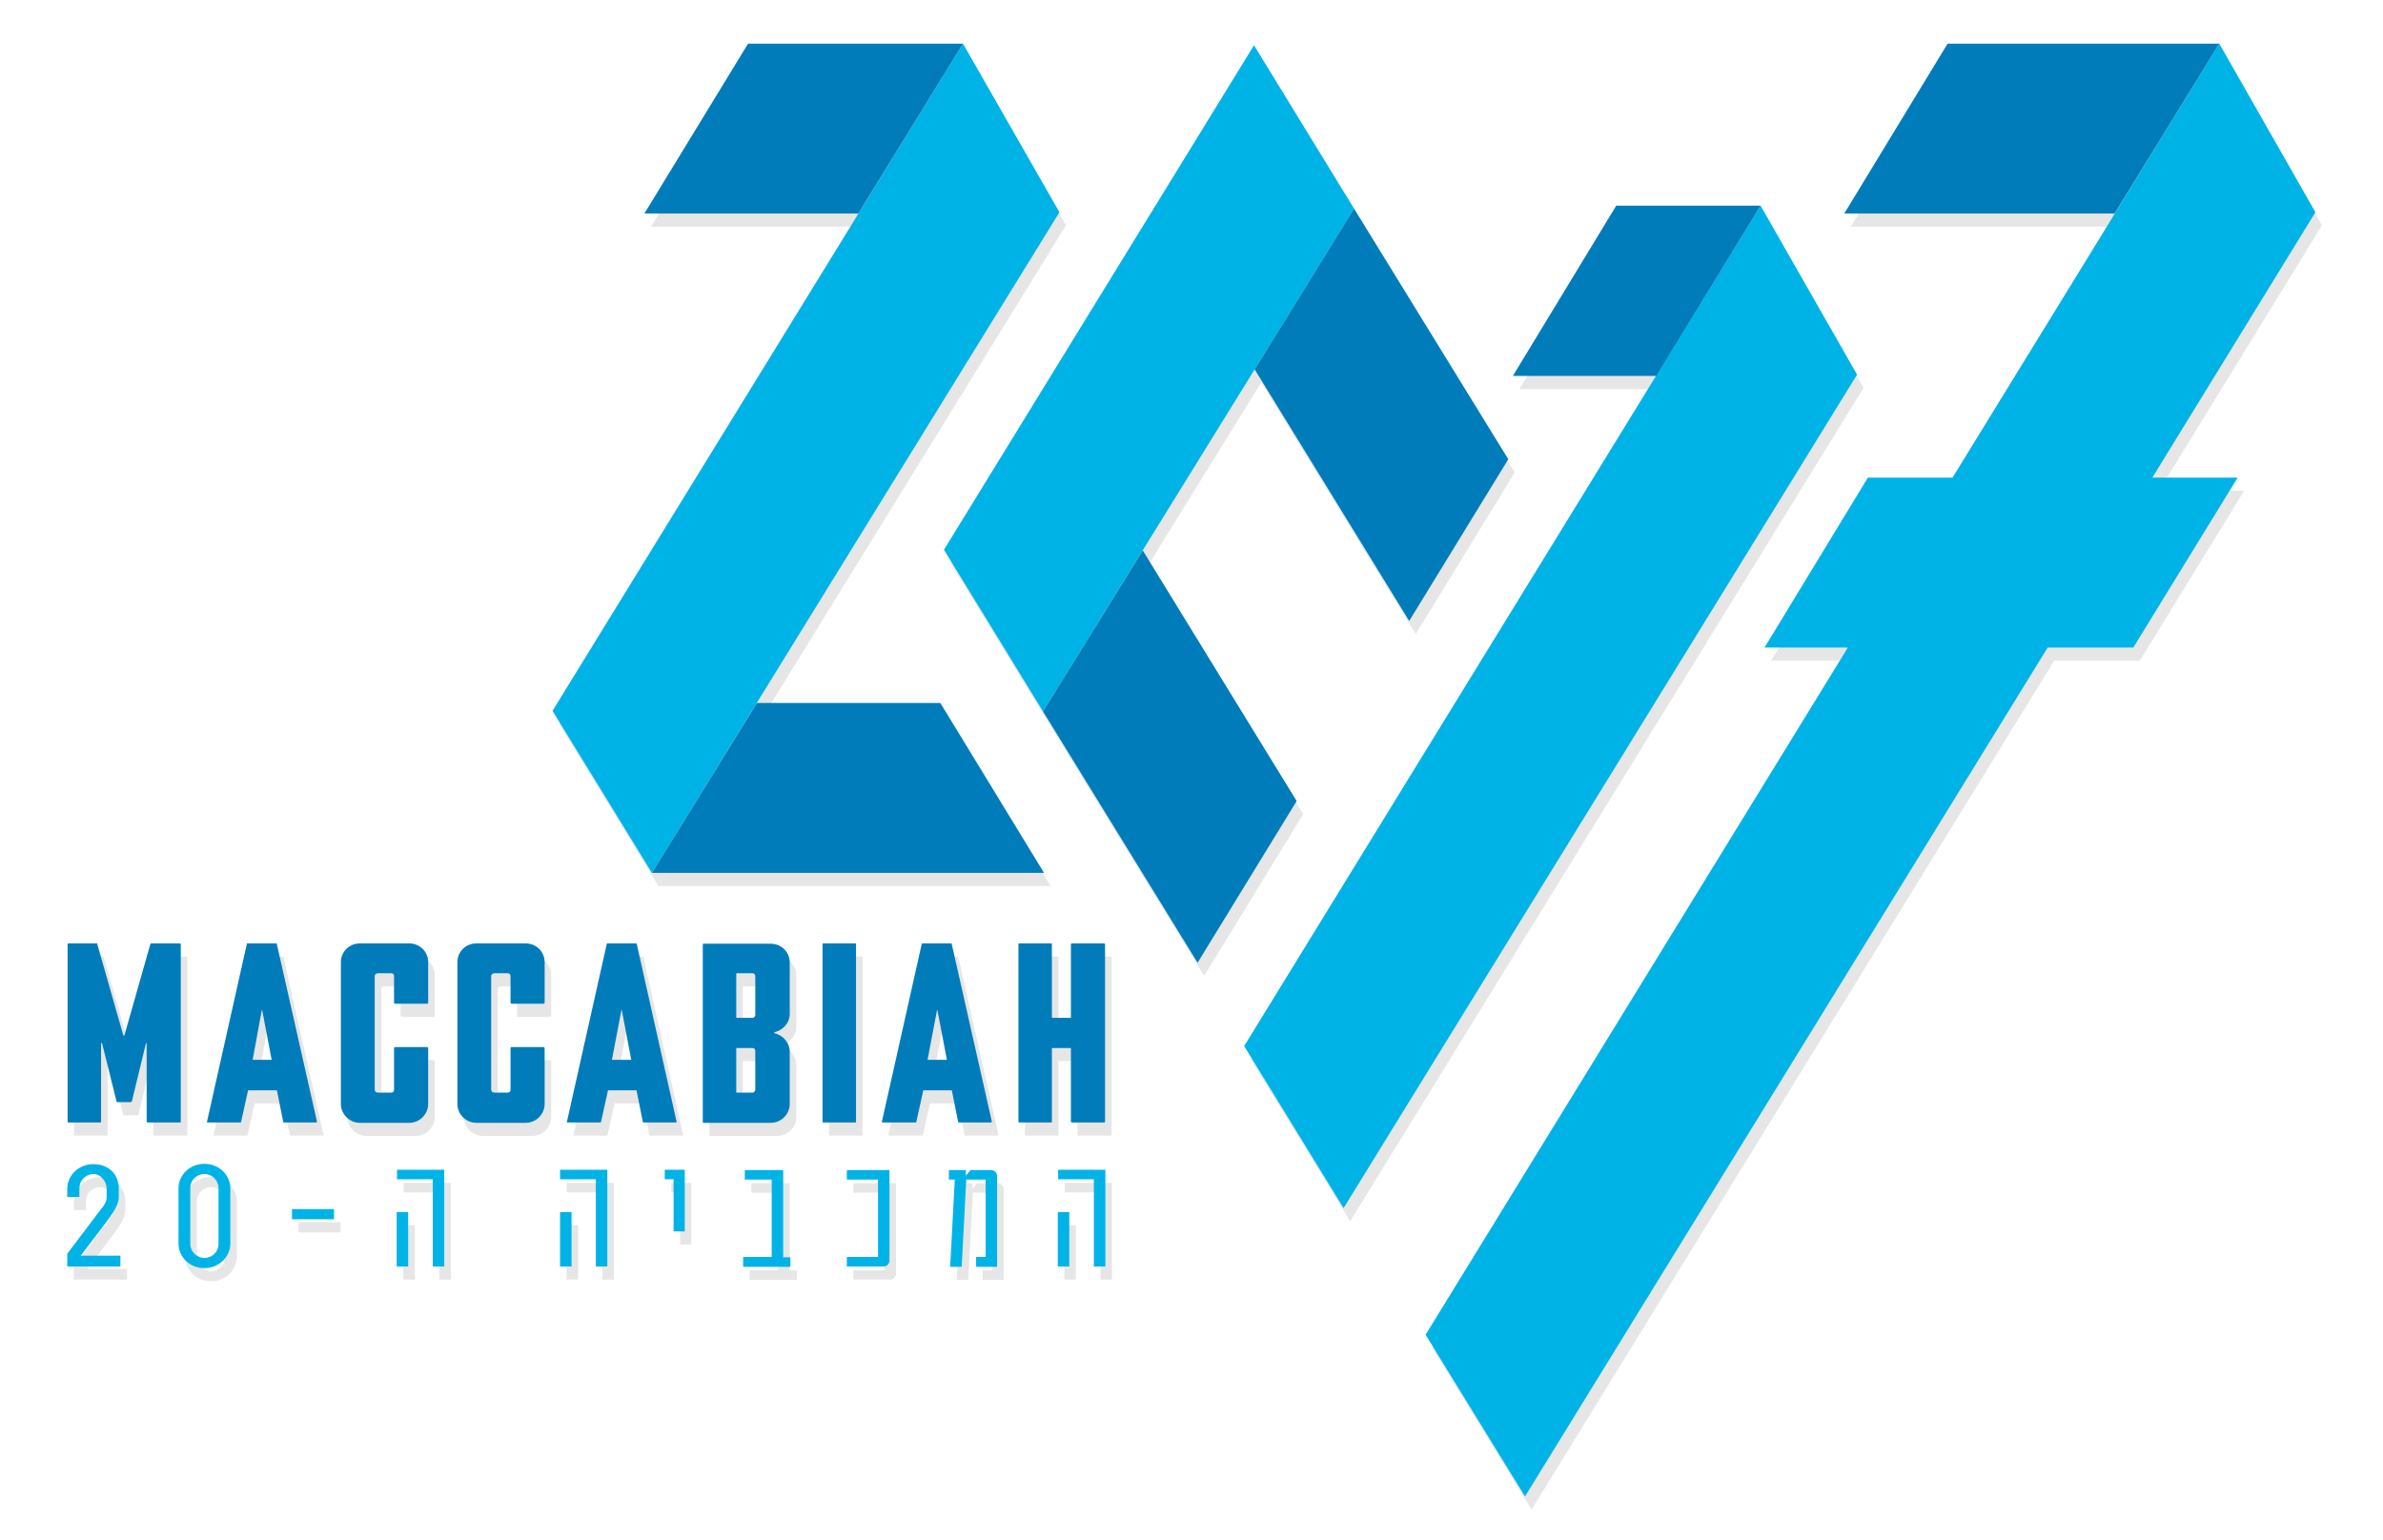
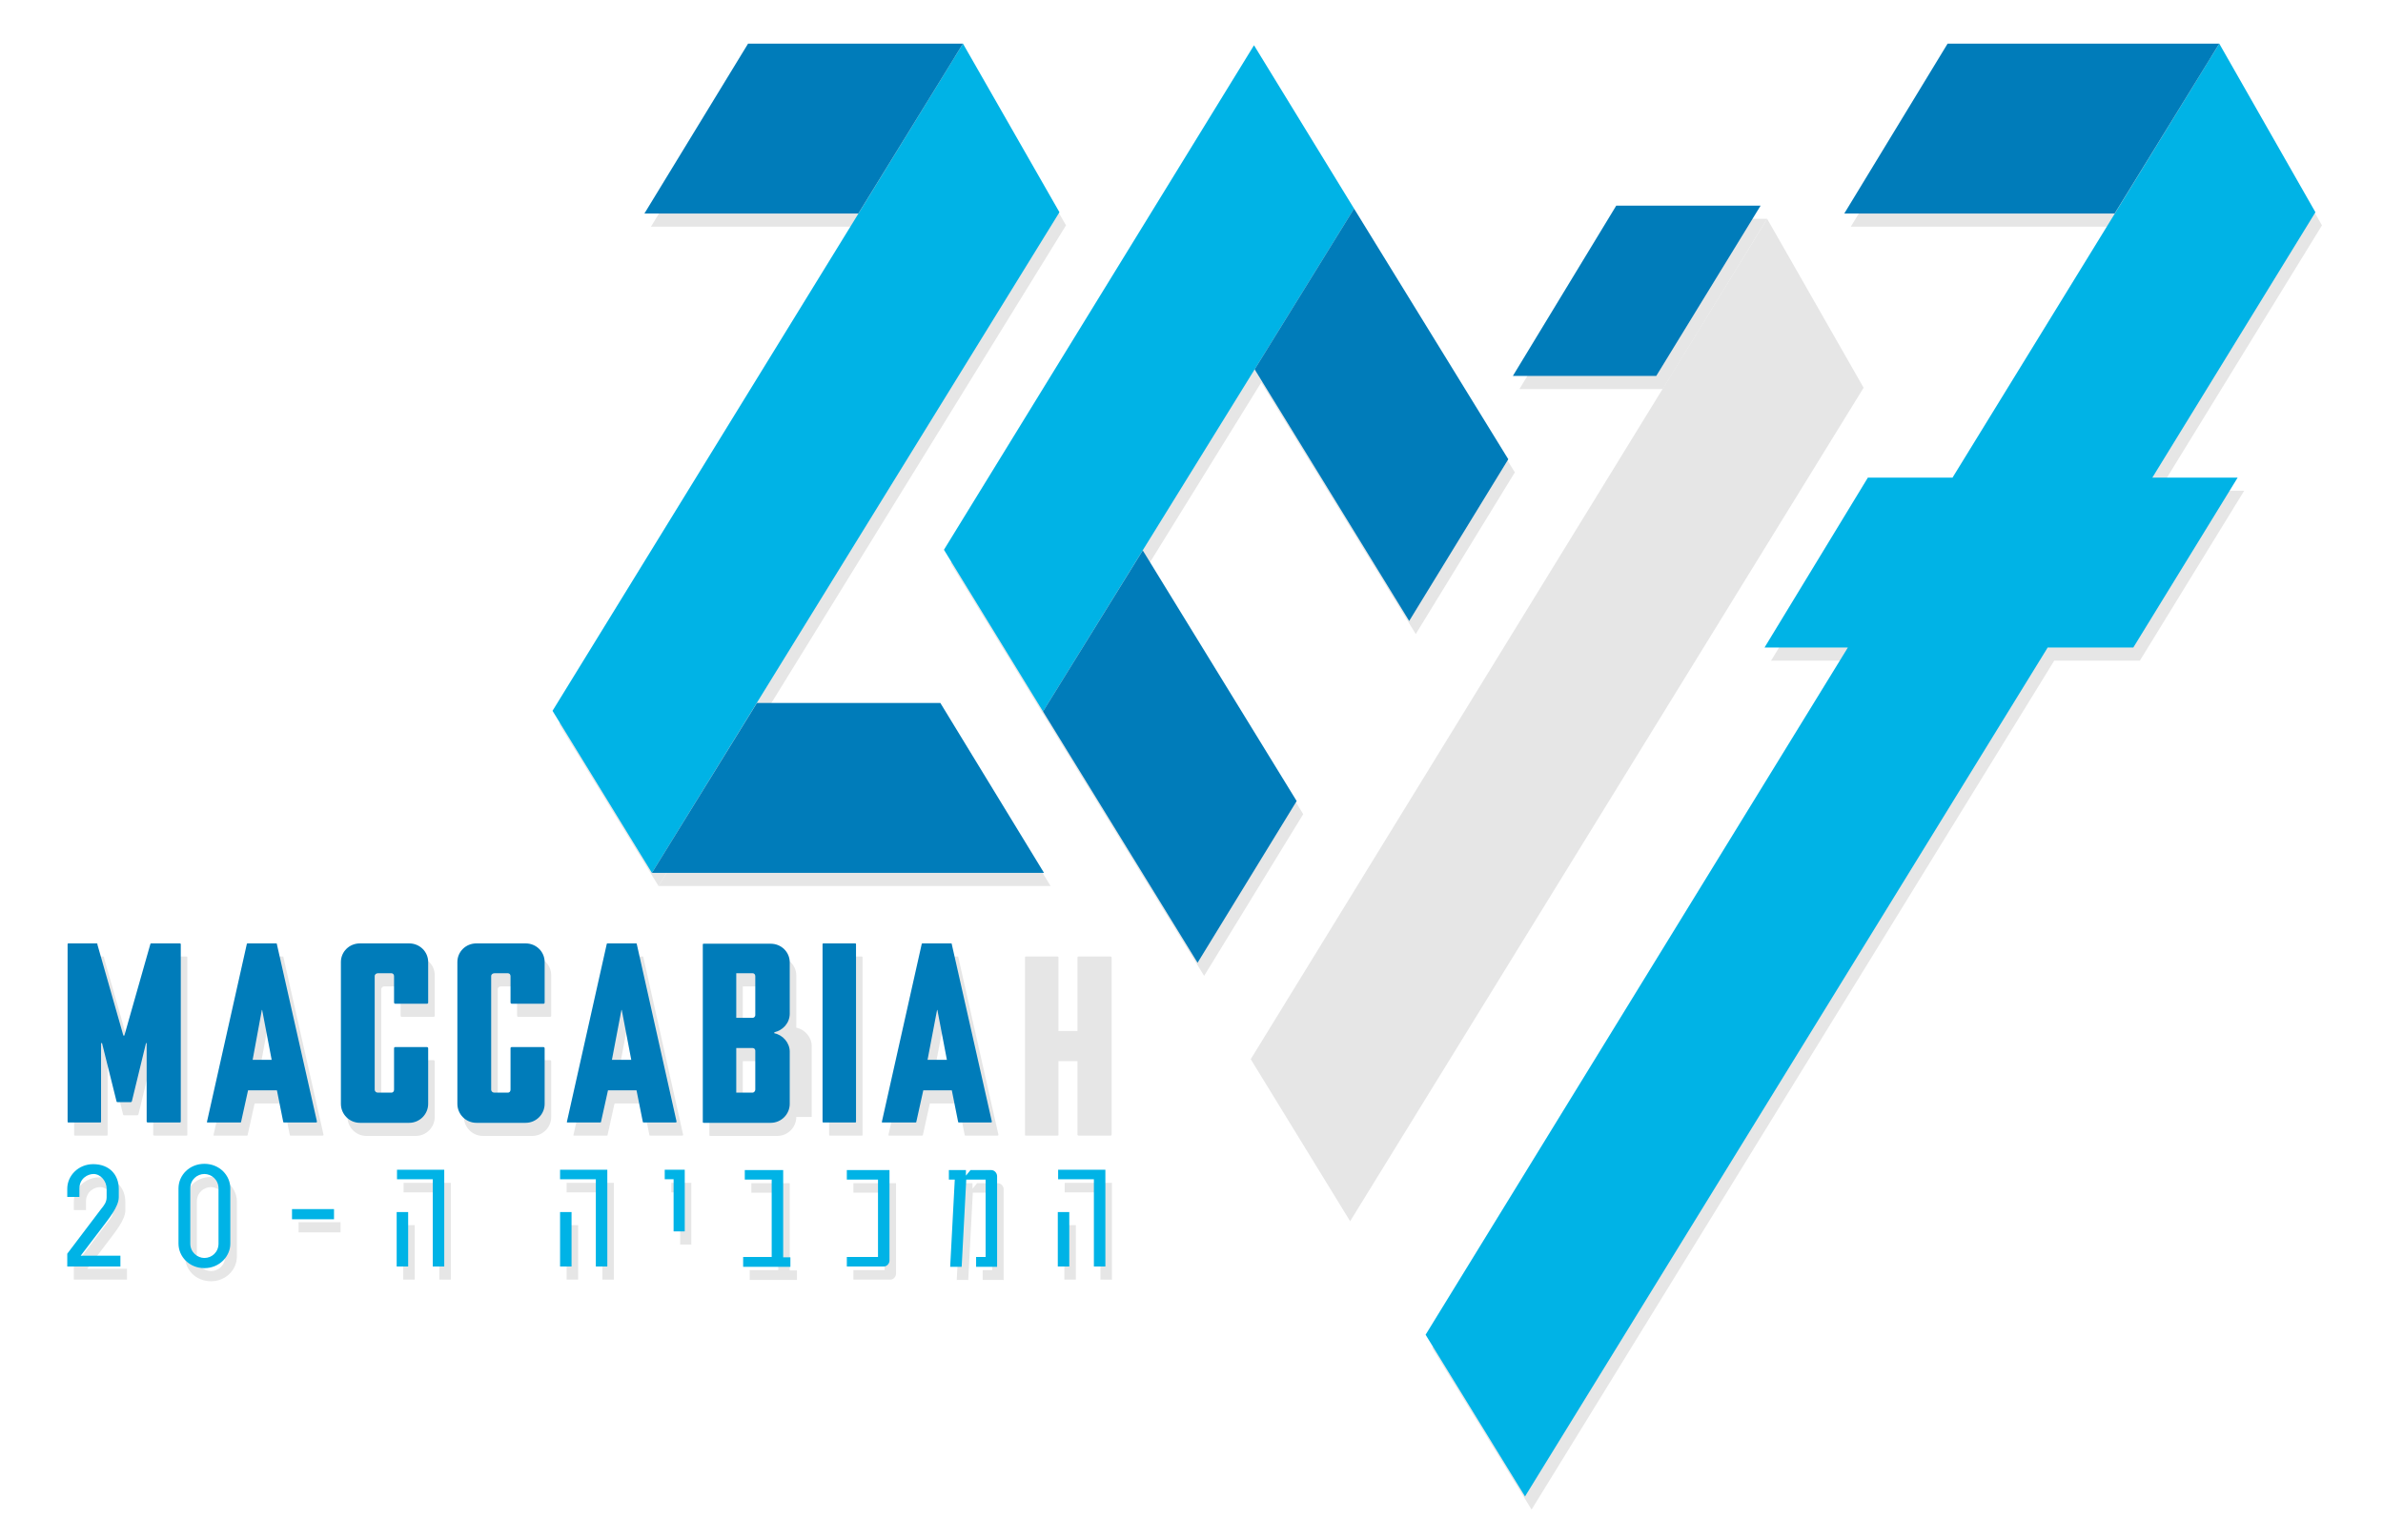
<svg xmlns="http://www.w3.org/2000/svg" version="1.1" id="Layer_1" x="0px" y="0px" viewBox="0 0 726.3 469.5" style="enable-background:new 0 0 726.3 469.5;" xml:space="preserve">
  <style type="text/css">
	.st0{opacity:0.1;}
	.st1{fill:#00B3E6;}
	.st2{fill:#007CBA;}
</style>
  <g class="st0">
    <g>
      <polygon points="289.7,171.6 319.9,220.9 414.7,67.6 384.2,17.8   " />
      <polygon points="568,118.2 538.6,66.7 381.2,322.9 411.5,372.3   " />
      <polygon points="707.7,68.7 678.4,17.3 597.1,149.6 571.3,149.6 539.8,201.4 565.2,201.4 436.5,410.9 466.8,460.2 626.1,201.4     652.2,201.4 684,149.6 658,149.6   " />
      <polygon points="324.9,68.7 295.5,17.3 170.4,220.7 200.7,270.1   " />
      <g>
        <path d="M183.6,390.1v-26.6h-10.9v-2.9h14.4v29.5H183.6z M172.7,390.1v-16.6h3.5v16.6H172.7z" />
        <path d="M207.3,379.4v-15.9h-2.7v-2.9h6.1v18.8H207.3z" />
        <path d="M228.5,390.1v-2.9h8.7v-23.6H229v-2.9h11.7v26.6h2.2v2.9H228.5z" />
        <path d="M271.4,390.1h-11.3v-2.9h9.5v-23.6h-9.5v-2.9h13v27.6C273.1,389.2,272.3,390.1,271.4,390.1z" />
        <path d="M299.5,390.1v-2.9h2.9v-23.6h-5.9l-1.4,26.6h-3.5l1.4-26.6h-1.8v-2.9h5.2v1.7l1.4-1.7h6.3c1,0,1.8,0.9,1.8,1.9v27.6     H299.5z" />
        <path d="M335.4,390.1v-26.6h-10.9v-2.9h14.4v29.5H335.4z M324.4,390.1v-16.6h3.5v16.6H324.4z" />
        <path d="M133.9,390.1v-26.6h-10.9v-2.9h14.4v29.5H133.9z M122.9,390.1v-16.6h3.5v16.6H122.9z" />
        <path d="M22.5,390.1v-3.9l10.3-13.6c0.9-1.1,1.7-2.1,1.7-3.6v-2.6c0-2.3-1.8-4.5-4-4.5c-1.7,0-4.3,1.3-4.3,4.5v2.5h-3.7v-2.5     c0-4,3.4-7.5,7.9-7.5c5,0,7.8,3.3,7.8,7.5v2.6c0,2.9-3.2,6.7-4.9,9l-6.7,8.8h12.1v3.3H22.5z" />
        <path d="M64.3,390.6c-4.6,0-7.9-3.5-7.9-7.5v-16.8c0-4,3.3-7.5,7.9-7.5c4.6,0,7.9,3.5,7.9,7.5v16.8     C72.2,387.1,68.8,390.6,64.3,390.6z M68.6,366.3c0-2.7-2.2-4.4-4.3-4.4c-2.2,0-4.3,1.7-4.3,4.4v16.8c0,2.7,2.2,4.4,4.3,4.4     c2.2,0,4.3-1.7,4.3-4.4V366.3z" />
        <path d="M91,375.7v-3.1h12.8v3.1H91z" />
      </g>
    </g>
    <g>
      <g>
        <polygon points="397.2,248.2 350.3,171.8 319.9,220.9 367,297.5    " />
        <polygon points="461.7,144 414.7,67.6 384.4,116.6 431.5,193.3    " />
        <polygon points="564.1,69.1 646.5,69.1 678.4,17.3 595.6,17.3    " />
        <polygon points="463.1,118.6 506.8,118.6 538.6,66.7 494.6,66.7    " />
        <polygon points="320.2,270.1 288.6,218.3 232.7,218.3 200.7,270.1    " />
        <polygon points="198.4,69.1 263.6,69.1 295.5,17.3 230,17.3    " />
      </g>
      <g>
        <path d="M47.8,291.9c0-0.3,0.3-0.3,0.3-0.3h8.7c0.2,0,0.3,0.1,0.3,0.3v54c0,0.3-0.2,0.3-0.3,0.3H47c-0.1,0-0.3-0.1-0.3-0.3V322     h-0.2l-4.3,17.7c0,0.1-0.2,0.3-0.3,0.3h-4.1c-0.3,0-0.3-0.3-0.3-0.3L33.1,322h-0.3v23.9c0,0.3-0.1,0.3-0.3,0.3h-9.6     c-0.3,0-0.3-0.1-0.3-0.3v-54c0-0.3,0.1-0.3,0.3-0.3h8.5c0.3,0,0.3,0.1,0.3,0.4l7.9,27.7h0.3L47.8,291.9z" />
        <path d="M98.6,345.9c0,0.3-0.2,0.3-0.3,0.3h-9.7c-0.3,0-0.3-0.2-0.3-0.3l-1.9-9.5h-8.8l-2.1,9.5c0,0.2-0.1,0.3-0.3,0.3h-9.9     c-0.2,0-0.3-0.1-0.2-0.3l12.1-54c0-0.2,0.1-0.3,0.3-0.3h8.6c0.3,0,0.3,0.1,0.3,0.3L98.6,345.9z M84.8,327.1l-2.9-15.2h-0.1     L79,327.1H84.8z" />
        <path d="M208.2,345.9c0,0.3-0.2,0.3-0.3,0.3h-9.7c-0.3,0-0.3-0.2-0.3-0.3l-1.9-9.5h-8.7l-2.1,9.5c0,0.2-0.1,0.3-0.3,0.3h-9.9     c-0.2,0-0.3-0.1-0.2-0.3l12.1-54c0-0.2,0.1-0.3,0.3-0.3h8.6c0.3,0,0.3,0.1,0.3,0.3L208.2,345.9z M194.4,327.1l-2.9-15.2h-0.1     l-2.9,15.2H194.4z" />
        <path d="M304.3,345.9c0,0.3-0.2,0.3-0.3,0.3h-9.7c-0.3,0-0.3-0.2-0.3-0.3l-1.9-9.5h-8.7l-2.1,9.5c0,0.2-0.1,0.3-0.3,0.3H271     c-0.2,0-0.3-0.1-0.2-0.3l12.1-54c0-0.2,0.1-0.3,0.3-0.3h8.6c0.3,0,0.3,0.1,0.3,0.3L304.3,345.9z M290.6,327.1l-2.9-15.2h-0.1     l-2.9,15.2H290.6z" />
        <path d="M132.5,340.5c0,3.2-2.6,5.8-5.8,5.8h-15c-3.2,0-5.8-2.6-5.8-5.8v-43.2c0-3.2,2.6-5.7,5.8-5.7h15c3.2,0,5.8,2.5,5.8,5.7     v12.4c0,0.2-0.3,0.3-0.3,0.3h-9.8c-0.1,0-0.3-0.2-0.3-0.3v-8.1c0-0.5-0.3-0.9-0.8-0.9h-4.1c-0.5,0-1,0.3-1,0.9v34.6     c0,0.5,0.4,0.9,1,0.9h4.1c0.4,0,0.8-0.3,0.8-0.9v-12.7c0-0.2,0.3-0.3,0.3-0.3h9.8c0.1,0,0.3,0.2,0.3,0.3V340.5z" />
        <path d="M168,340.5c0,3.2-2.6,5.8-5.8,5.8h-15c-3.2,0-5.8-2.6-5.8-5.8v-43.2c0-3.2,2.6-5.7,5.8-5.7h15c3.2,0,5.8,2.5,5.8,5.7     v12.4c0,0.2-0.3,0.3-0.3,0.3h-9.8c-0.1,0-0.3-0.2-0.3-0.3v-8.1c0-0.5-0.3-0.9-0.8-0.9h-4.1c-0.5,0-1,0.3-1,0.9v34.6     c0,0.5,0.4,0.9,1,0.9h4.1c0.4,0,0.8-0.3,0.8-0.9v-12.7c0-0.2,0.3-0.3,0.3-0.3h9.8c0.1,0,0.3,0.2,0.3,0.3V340.5z" />
-         <path d="M242.7,340.5c0,3.2-2.6,5.8-5.8,5.8h-20.4c-0.3,0-0.3-0.1-0.3-0.3v-54c0-0.3,0.1-0.3,0.3-0.3h20.4c3.2,0,5.8,2.5,5.8,5.7     V313c0,2.9-2.1,5.1-4.7,5.7v0.3c2.6,0.5,4.7,2.9,4.7,5.6V340.5z M232.2,301.6c0-0.5-0.3-0.9-0.8-0.9h-5v13.6h5     c0.4,0,0.8-0.4,0.8-0.8V301.6z M232.2,324.3c0-0.4-0.3-0.8-0.8-0.8h-5v13.6h5c0.4,0,0.8-0.5,0.8-0.9V324.3z" />
+         <path d="M242.7,340.5c0,3.2-2.6,5.8-5.8,5.8h-20.4c-0.3,0-0.3-0.1-0.3-0.3v-54c0-0.3,0.1-0.3,0.3-0.3h20.4c3.2,0,5.8,2.5,5.8,5.7     V313v0.3c2.6,0.5,4.7,2.9,4.7,5.6V340.5z M232.2,301.6c0-0.5-0.3-0.9-0.8-0.9h-5v13.6h5     c0.4,0,0.8-0.4,0.8-0.8V301.6z M232.2,324.3c0-0.4-0.3-0.8-0.8-0.8h-5v13.6h5c0.4,0,0.8-0.5,0.8-0.9V324.3z" />
        <path d="M262.9,345.9c0,0.3-0.1,0.3-0.3,0.3H253c-0.3,0-0.3-0.1-0.3-0.3v-54c0-0.3,0.1-0.3,0.3-0.3h9.6c0.3,0,0.3,0.1,0.3,0.3     V345.9z" />
        <path d="M338.8,345.9c0,0.3-0.3,0.3-0.3,0.3h-9.8c-0.1,0-0.3-0.1-0.3-0.3v-22.4h-5.8v22.4c0,0.3-0.1,0.3-0.3,0.3h-9.6     c-0.3,0-0.3-0.1-0.3-0.3v-54c0-0.3,0.1-0.3,0.3-0.3h9.6c0.3,0,0.3,0.1,0.3,0.3v22.4h5.8v-22.4c0-0.3,0.3-0.3,0.3-0.3h9.8     c0.1,0,0.3,0.1,0.3,0.3V345.9z" />
      </g>
    </g>
  </g>
  <g>
    <g>
      <polygon class="st1" points="287.7,167.6 317.9,216.9 412.7,63.6 382.2,13.8   " />
-       <polygon class="st1" points="566,114.2 536.6,62.7 379.2,318.9 409.5,368.3   " />
      <polygon class="st1" points="705.7,64.7 676.4,13.3 595.1,145.6 569.3,145.6 537.8,197.4 563.2,197.4 434.5,406.9 464.8,456.2     624.1,197.4 650.2,197.4 682,145.6 656,145.6   " />
      <polygon class="st1" points="322.9,64.7 293.5,13.3 168.4,216.7 198.7,266.1   " />
      <g>
        <path class="st1" d="M181.6,386.1v-26.6h-10.9v-2.9h14.4v29.5H181.6z M170.7,386.1v-16.6h3.5v16.6H170.7z" />
        <path class="st1" d="M205.3,375.4v-15.9h-2.7v-2.9h6.1v18.8H205.3z" />
        <path class="st1" d="M226.5,386.1v-2.9h8.7v-23.6H227v-2.9h11.7v26.6h2.2v2.9H226.5z" />
        <path class="st1" d="M269.4,386.1h-11.3v-2.9h9.5v-23.6h-9.5v-2.9h13v27.6C271.1,385.2,270.3,386.1,269.4,386.1z" />
        <path class="st1" d="M297.5,386.1v-2.9h2.9v-23.6h-5.9l-1.4,26.6h-3.5l1.4-26.6h-1.8v-2.9h5.2v1.7l1.4-1.7h6.3     c1,0,1.8,0.9,1.8,1.9v27.6H297.5z" />
        <path class="st1" d="M333.4,386.1v-26.6h-10.9v-2.9h14.4v29.5H333.4z M322.4,386.1v-16.6h3.5v16.6H322.4z" />
        <path class="st1" d="M131.9,386.1v-26.6h-10.9v-2.9h14.4v29.5H131.9z M120.9,386.1v-16.6h3.5v16.6H120.9z" />
        <path class="st1" d="M20.5,386.1v-3.9l10.3-13.6c0.9-1.1,1.7-2.1,1.7-3.6v-2.6c0-2.3-1.8-4.5-4-4.5c-1.7,0-4.3,1.3-4.3,4.5v2.5     h-3.7v-2.5c0-4,3.4-7.5,7.9-7.5c5,0,7.8,3.3,7.8,7.5v2.6c0,2.9-3.2,6.7-4.9,9l-6.7,8.8h12.1v3.3H20.5z" />
        <path class="st1" d="M62.3,386.6c-4.6,0-7.9-3.5-7.9-7.5v-16.8c0-4,3.3-7.5,7.9-7.5c4.6,0,7.9,3.5,7.9,7.5v16.8     C70.2,383.1,66.8,386.6,62.3,386.6z M66.6,362.3c0-2.7-2.2-4.4-4.3-4.4c-2.2,0-4.3,1.7-4.3,4.4v16.8c0,2.7,2.2,4.4,4.3,4.4     c2.2,0,4.3-1.7,4.3-4.4V362.3z" />
        <path class="st1" d="M89,371.7v-3.1h12.8v3.1H89z" />
      </g>
    </g>
    <g>
      <g>
        <polygon class="st2" points="395.2,244.2 348.3,167.8 317.9,216.9 365,293.5    " />
        <polygon class="st2" points="459.7,140 412.7,63.6 382.4,112.6 429.5,189.3    " />
        <polygon class="st2" points="562.1,65.1 644.5,65.1 676.4,13.3 593.6,13.3    " />
        <polygon class="st2" points="461.1,114.6 504.8,114.6 536.6,62.7 492.6,62.7    " />
        <polygon class="st2" points="318.2,266.1 286.6,214.3 230.7,214.3 198.7,266.1    " />
        <polygon class="st2" points="196.4,65.1 261.6,65.1 293.5,13.3 228,13.3    " />
      </g>
      <g>
        <path class="st2" d="M45.8,287.9c0-0.3,0.3-0.3,0.3-0.3h8.7c0.2,0,0.3,0.1,0.3,0.3v54c0,0.3-0.2,0.3-0.3,0.3H45     c-0.1,0-0.3-0.1-0.3-0.3V318h-0.2l-4.3,17.7c0,0.1-0.2,0.3-0.3,0.3h-4.1c-0.3,0-0.3-0.3-0.3-0.3L31.1,318h-0.3v23.9     c0,0.3-0.1,0.3-0.3,0.3h-9.6c-0.3,0-0.3-0.1-0.3-0.3v-54c0-0.3,0.1-0.3,0.3-0.3h8.5c0.3,0,0.3,0.1,0.3,0.4l7.9,27.7h0.3     L45.8,287.9z" />
        <path class="st2" d="M96.6,341.9c0,0.3-0.2,0.3-0.3,0.3h-9.7c-0.3,0-0.3-0.2-0.3-0.3l-1.9-9.5h-8.8l-2.1,9.5     c0,0.2-0.1,0.3-0.3,0.3h-9.9c-0.2,0-0.3-0.1-0.2-0.3l12.1-54c0-0.2,0.1-0.3,0.3-0.3h8.6c0.3,0,0.3,0.1,0.3,0.3L96.6,341.9z      M82.8,323.1l-2.9-15.2h-0.1L77,323.1H82.8z" />
        <path class="st2" d="M206.2,341.9c0,0.3-0.2,0.3-0.3,0.3h-9.7c-0.3,0-0.3-0.2-0.3-0.3l-1.9-9.5h-8.7l-2.1,9.5     c0,0.2-0.1,0.3-0.3,0.3h-9.9c-0.2,0-0.3-0.1-0.2-0.3l12.1-54c0-0.2,0.1-0.3,0.3-0.3h8.6c0.3,0,0.3,0.1,0.3,0.3L206.2,341.9z      M192.4,323.1l-2.9-15.2h-0.1l-2.9,15.2H192.4z" />
        <path class="st2" d="M302.3,341.9c0,0.3-0.2,0.3-0.3,0.3h-9.7c-0.3,0-0.3-0.2-0.3-0.3l-1.9-9.5h-8.7l-2.1,9.5     c0,0.2-0.1,0.3-0.3,0.3H269c-0.2,0-0.3-0.1-0.2-0.3l12.1-54c0-0.2,0.1-0.3,0.3-0.3h8.6c0.3,0,0.3,0.1,0.3,0.3L302.3,341.9z      M288.6,323.1l-2.9-15.2h-0.1l-2.9,15.2H288.6z" />
        <path class="st2" d="M130.5,336.5c0,3.2-2.6,5.8-5.8,5.8h-15c-3.2,0-5.8-2.6-5.8-5.8v-43.2c0-3.2,2.6-5.7,5.8-5.7h15     c3.2,0,5.8,2.5,5.8,5.7v12.4c0,0.2-0.3,0.3-0.3,0.3h-9.8c-0.1,0-0.3-0.2-0.3-0.3v-8.1c0-0.5-0.3-0.9-0.8-0.9h-4.1     c-0.5,0-1,0.3-1,0.9v34.6c0,0.5,0.4,0.9,1,0.9h4.1c0.4,0,0.8-0.3,0.8-0.9v-12.7c0-0.2,0.3-0.3,0.3-0.3h9.8c0.1,0,0.3,0.2,0.3,0.3     V336.5z" />
        <path class="st2" d="M166,336.5c0,3.2-2.6,5.8-5.8,5.8h-15c-3.2,0-5.8-2.6-5.8-5.8v-43.2c0-3.2,2.6-5.7,5.8-5.7h15     c3.2,0,5.8,2.5,5.8,5.7v12.4c0,0.2-0.3,0.3-0.3,0.3h-9.8c-0.1,0-0.3-0.2-0.3-0.3v-8.1c0-0.5-0.3-0.9-0.8-0.9h-4.1     c-0.5,0-1,0.3-1,0.9v34.6c0,0.5,0.4,0.9,1,0.9h4.1c0.4,0,0.8-0.3,0.8-0.9v-12.7c0-0.2,0.3-0.3,0.3-0.3h9.8c0.1,0,0.3,0.2,0.3,0.3     V336.5z" />
        <path class="st2" d="M240.7,336.5c0,3.2-2.6,5.8-5.8,5.8h-20.4c-0.3,0-0.3-0.1-0.3-0.3v-54c0-0.3,0.1-0.3,0.3-0.3h20.4     c3.2,0,5.8,2.5,5.8,5.7V309c0,2.9-2.1,5.1-4.7,5.7v0.3c2.6,0.5,4.7,2.9,4.7,5.6V336.5z M230.2,297.6c0-0.5-0.3-0.9-0.8-0.9h-5     v13.6h5c0.4,0,0.8-0.4,0.8-0.8V297.6z M230.2,320.3c0-0.4-0.3-0.8-0.8-0.8h-5v13.6h5c0.4,0,0.8-0.5,0.8-0.9V320.3z" />
        <path class="st2" d="M260.9,341.9c0,0.3-0.1,0.3-0.3,0.3H251c-0.3,0-0.3-0.1-0.3-0.3v-54c0-0.3,0.1-0.3,0.3-0.3h9.6     c0.3,0,0.3,0.1,0.3,0.3V341.9z" />
-         <path class="st2" d="M336.8,341.9c0,0.3-0.3,0.3-0.3,0.3h-9.8c-0.1,0-0.3-0.1-0.3-0.3v-22.4h-5.8v22.4c0,0.3-0.1,0.3-0.3,0.3     h-9.6c-0.3,0-0.3-0.1-0.3-0.3v-54c0-0.3,0.1-0.3,0.3-0.3h9.6c0.3,0,0.3,0.1,0.3,0.3v22.4h5.8v-22.4c0-0.3,0.3-0.3,0.3-0.3h9.8     c0.1,0,0.3,0.1,0.3,0.3V341.9z" />
      </g>
    </g>
  </g>
</svg>